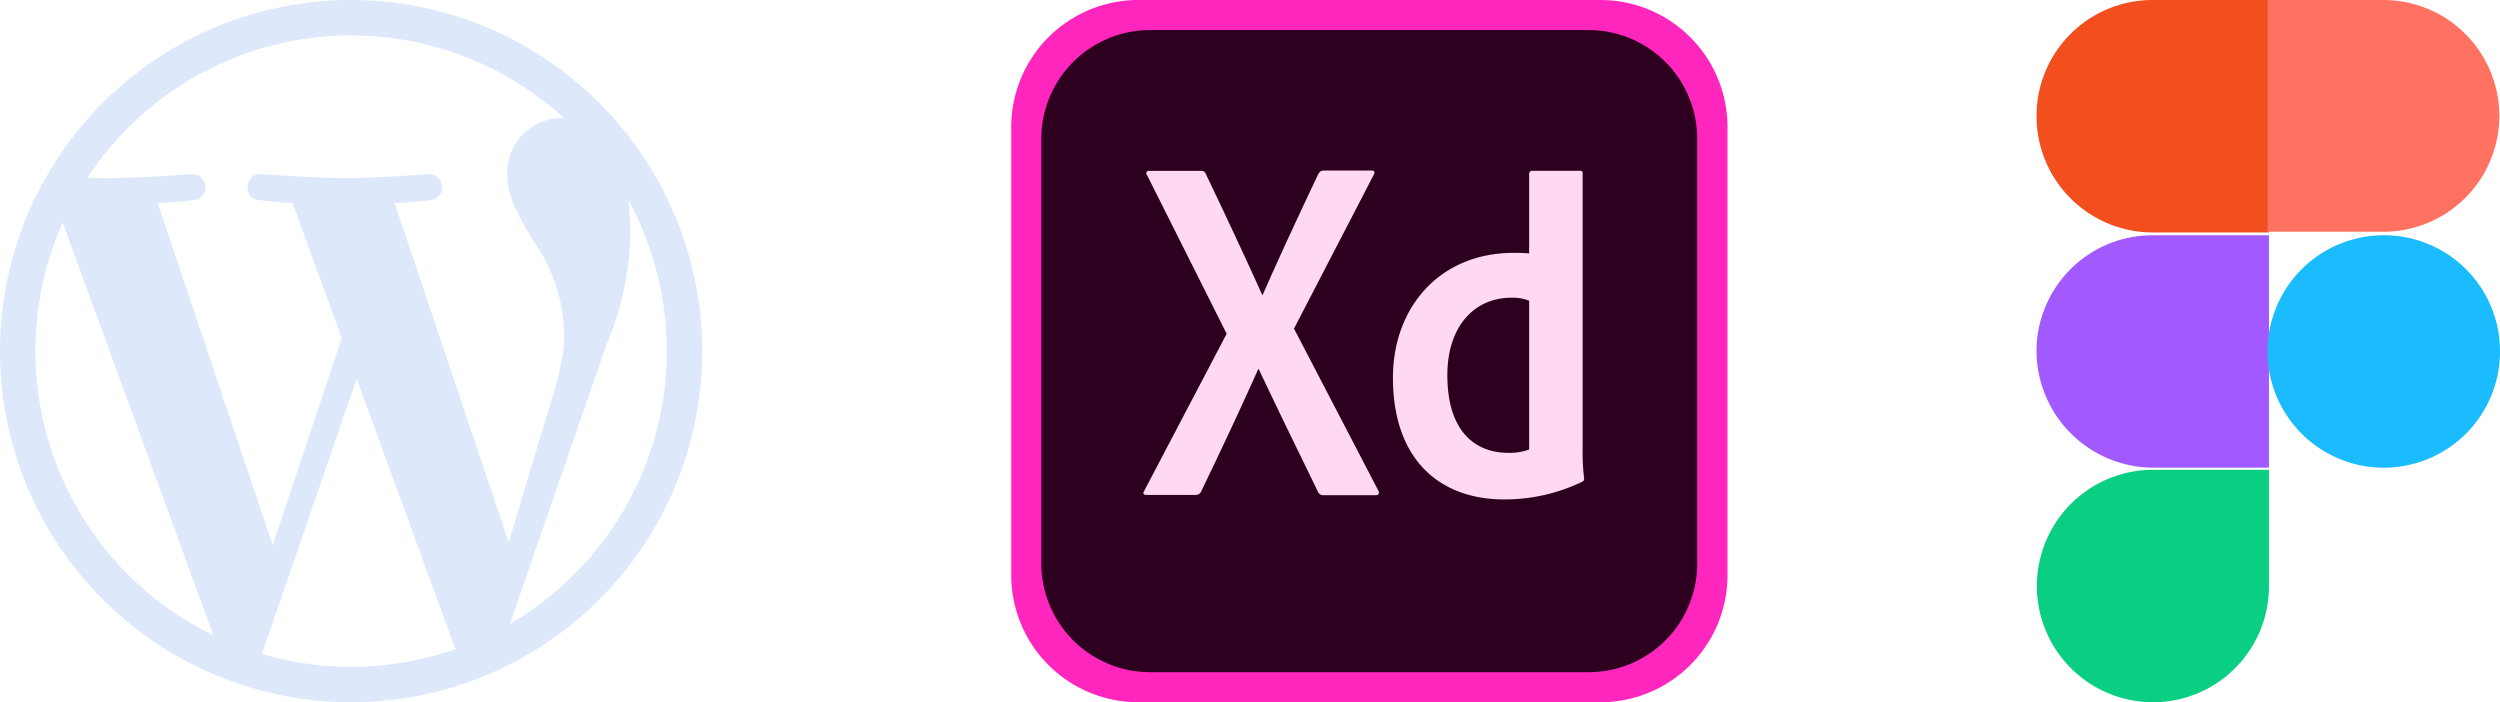
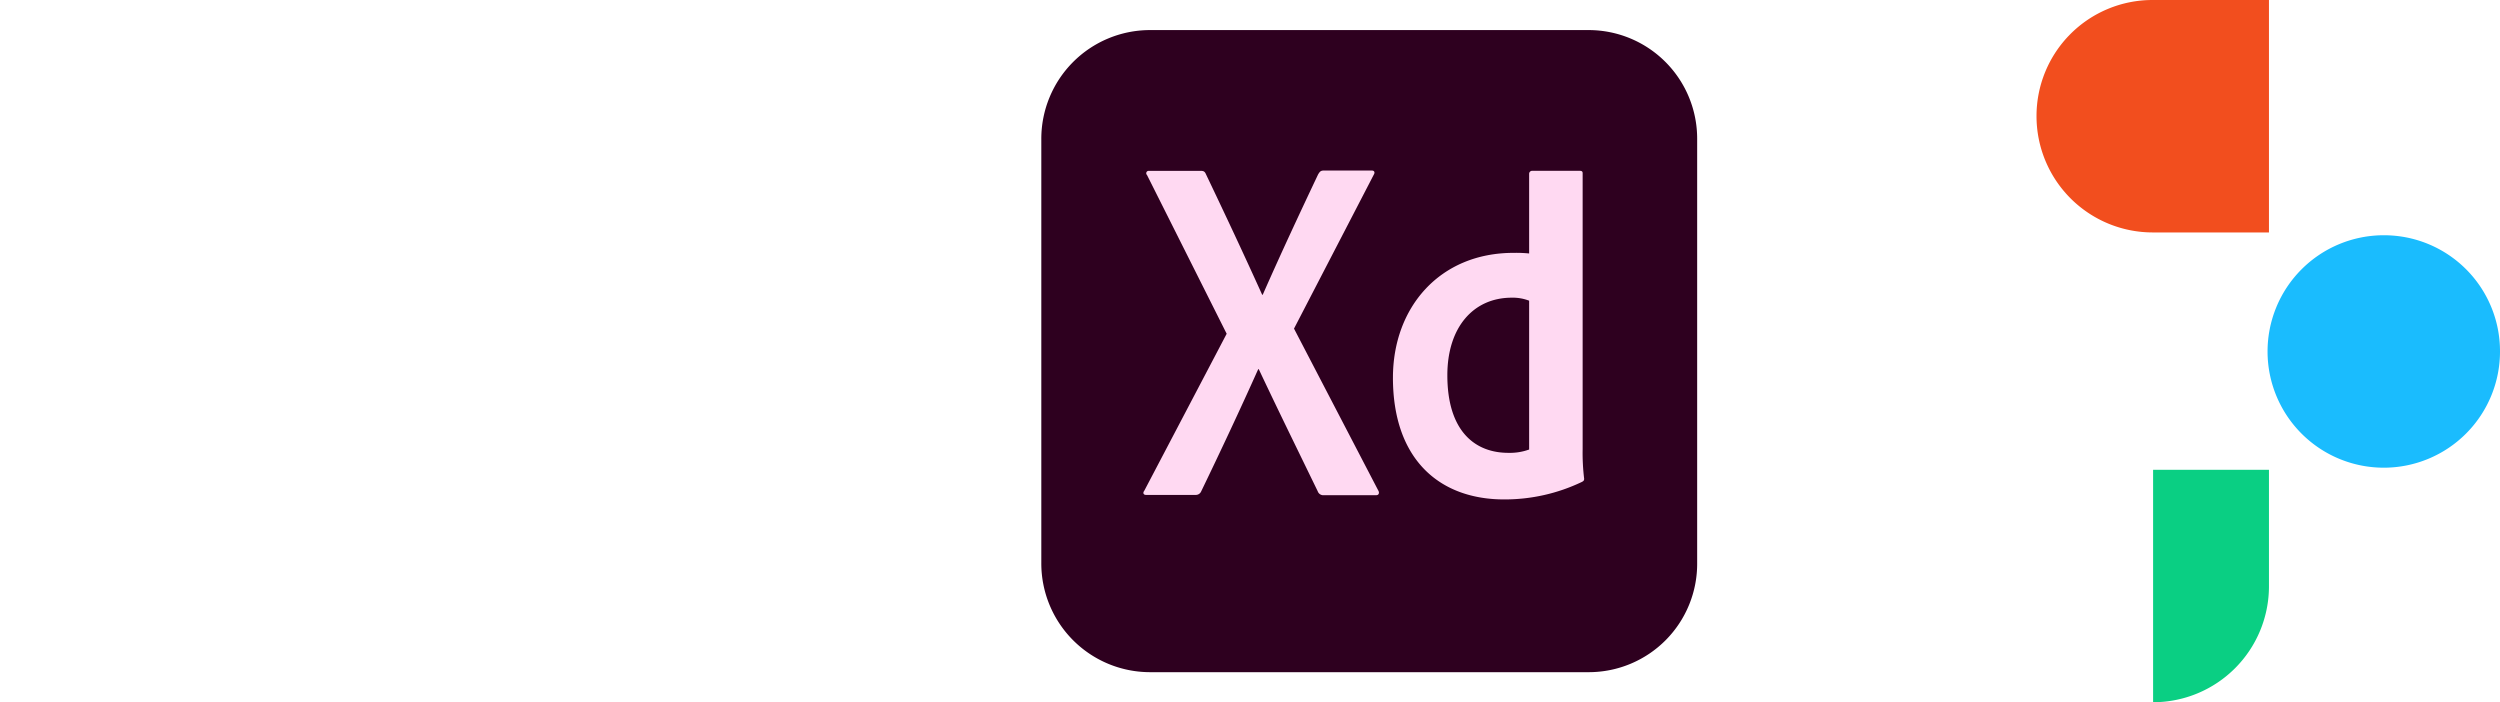
<svg xmlns="http://www.w3.org/2000/svg" width="356.003" height="100.003" viewBox="0 0 356.003 100.003">
  <g id="Group_44167" data-name="Group 44167" transform="translate(-1027.999 -4600)">
    <g id="wordpress-logo-svgrepo-com" transform="translate(1027.998 4600)">
-       <path id="Path_55162" data-name="Path 55162" d="M50,0a50,50,0,1,0,50,50A50.057,50.057,0,0,0,50,0ZM5.047,50A44.77,44.77,0,0,1,8.939,31.705L30.384,90.46A44.967,44.967,0,0,1,5.047,50ZM50,94.958a44.934,44.934,0,0,1-12.7-1.832L50.791,53.932,64.612,91.79a3.782,3.782,0,0,0,.32.619A44.893,44.893,0,0,1,50,94.958ZM56.2,28.922c2.706-.142,5.147-.428,5.147-.428a1.858,1.858,0,0,0-.288-3.7s-7.281.57-11.983.57c-4.416,0-11.842-.57-11.842-.57-2.423-.142-2.706,3.561-.284,3.7,0,0,2.294.286,4.714.428l7,19.191L38.828,77.619,22.46,28.923c2.71-.141,5.146-.428,5.146-.428a1.857,1.857,0,0,0-.289-3.7s-7.278.57-11.981.57c-.845,0-1.839-.022-2.893-.054a44.944,44.944,0,0,1,67.918-8.463c-.194-.01-.382-.036-.584-.036a7.784,7.784,0,0,0-7.548,7.979c0,3.7,2.135,6.839,4.414,10.543a23.672,23.672,0,0,1,3.706,12.4c0,3.849-1.478,8.313-3.422,14.533L72.444,77.249ZM72.6,88.86l13.732-39.7a42.382,42.382,0,0,0,3.419-16.1,34.174,34.174,0,0,0-.3-4.623A44.961,44.961,0,0,1,72.6,88.86Z" transform="translate(0)" fill="#dde8fa" />
-     </g>
+       </g>
    <g id="figma" transform="translate(1301.102 4599.6)">
-       <path id="path0_fill" d="M33.5,99.6A16.516,16.516,0,0,0,50,83.1V66.5H33.5a16.55,16.55,0,0,0,0,33.1Z" transform="translate(0 0.8)" fill="#0acf83" />
-       <path id="path1_fill" d="M16.9,50A16.516,16.516,0,0,1,33.4,33.5H50V66.6H33.5A16.688,16.688,0,0,1,16.9,50Z" transform="translate(0 0.401)" fill="#a259ff" />
+       <path id="path0_fill" d="M33.5,99.6A16.516,16.516,0,0,0,50,83.1V66.5H33.5Z" transform="translate(0 0.8)" fill="#0acf83" />
      <path id="path1_fill_1_" d="M16.9,16.9A16.516,16.516,0,0,1,33.4.4H50V33.5H33.5A16.559,16.559,0,0,1,16.9,16.9Z" fill="#f24e1e" />
-       <path id="path2_fill" d="M50,.4H66.5a16.5,16.5,0,0,1,0,33H50Z" transform="translate(-0.2)" fill="#ff7262" />
      <path id="path3_fill" d="M83.1,50A16.55,16.55,0,1,1,66.5,33.5,16.516,16.516,0,0,1,83.1,50Z" transform="translate(-0.2 0.4)" fill="#1abcfe" />
    </g>
    <g id="adobe-xd-seeklogo" transform="translate(1172 4600)">
-       <path id="Path_51540" data-name="Path 51540" d="M83.938,100H18.062A18.1,18.1,0,0,1,0,81.838V18.162A18.1,18.1,0,0,1,18.062,0H83.938A18.1,18.1,0,0,1,102,18.162V81.838A18.1,18.1,0,0,1,83.938,100Z" fill="#ff26be" />
      <path id="Path_51541" data-name="Path 51541" d="M182.219,195.635h-62.6A15.49,15.49,0,0,1,104.2,180.126V119.709A15.49,15.49,0,0,1,119.616,104.2h62.562a15.461,15.461,0,0,1,15.416,15.509v60.376a15.438,15.438,0,0,1-15.375,15.55Z" transform="translate(-99.917 -99.917)" fill="#2e001f" />
      <path id="Path_51542" data-name="Path 51542" d="M488.135,615.314l11.988,23.032c.214.341.086.686-.259.686h-7.451a.839.839,0,0,1-.9-.555c-2.741-5.651-5.524-11.3-8.392-17.381h-.086c-2.569,5.737-5.4,11.775-8.133,17.426a.826.826,0,0,1-.773.473h-7.057c-.427,0-.473-.341-.255-.6l11.73-22.349-11.343-22.6a.346.346,0,0,1,.255-.6h7.365c.427,0,.6.086.769.473,2.7,5.651,5.437,11.475,8.006,17.167h.086c2.482-5.651,5.224-11.516,7.879-17.126.214-.341.341-.555.773-.555h6.892c.341,0,.473.259.259.6Zm14.089,6.979c0-9.975,6.637-17.767,17.167-17.767a18.859,18.859,0,0,1,2.227.086V593.268a.427.427,0,0,1,.427-.427h6.765c.341,0,.427.127.427.341v39.3a30.58,30.58,0,0,0,.214,4.2c0,.259-.086.341-.341.473a25.486,25.486,0,0,1-10.961,2.482c-9.292.037-15.93-5.7-15.926-17.344Zm19.39-10.957a6.436,6.436,0,0,0-2.482-.427c-5.4,0-9.161,4.151-9.161,11.047,0,7.879,3.855,11.047,8.692,11.047a8.026,8.026,0,0,0,2.955-.473V611.336Z" transform="translate(-447.868 -568.518)" fill="#ffd9f2" />
    </g>
  </g>
</svg>